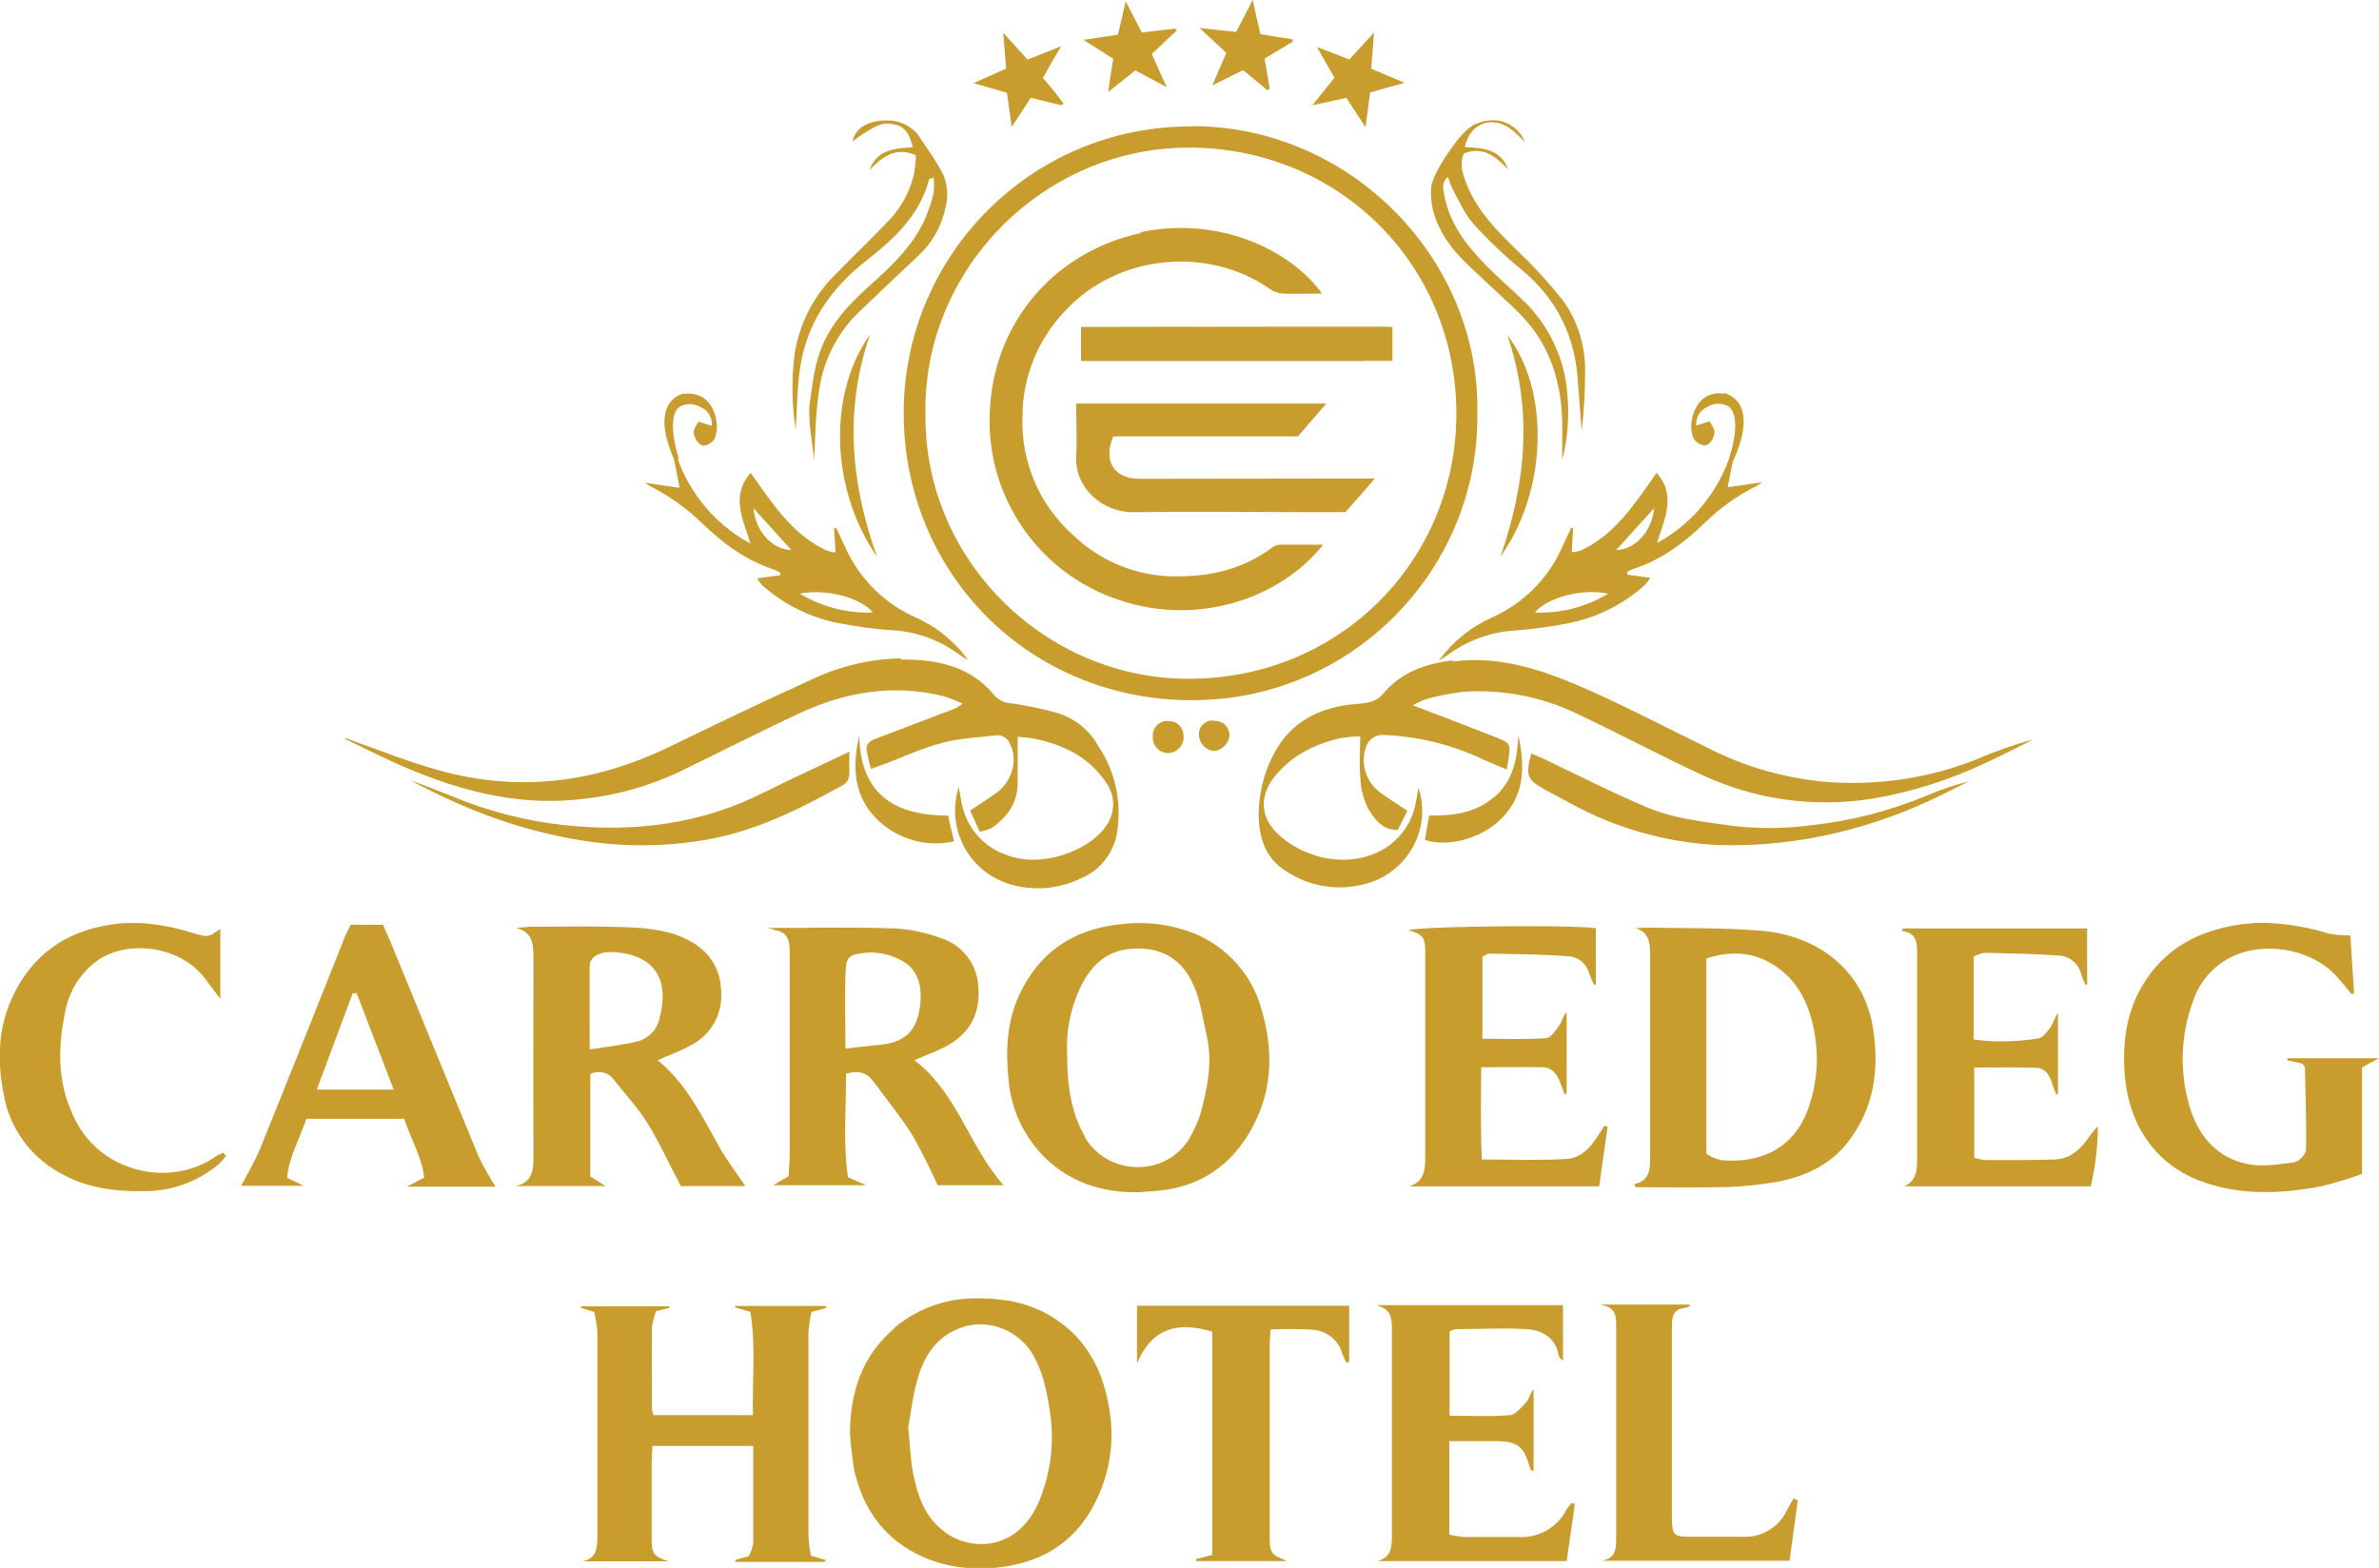
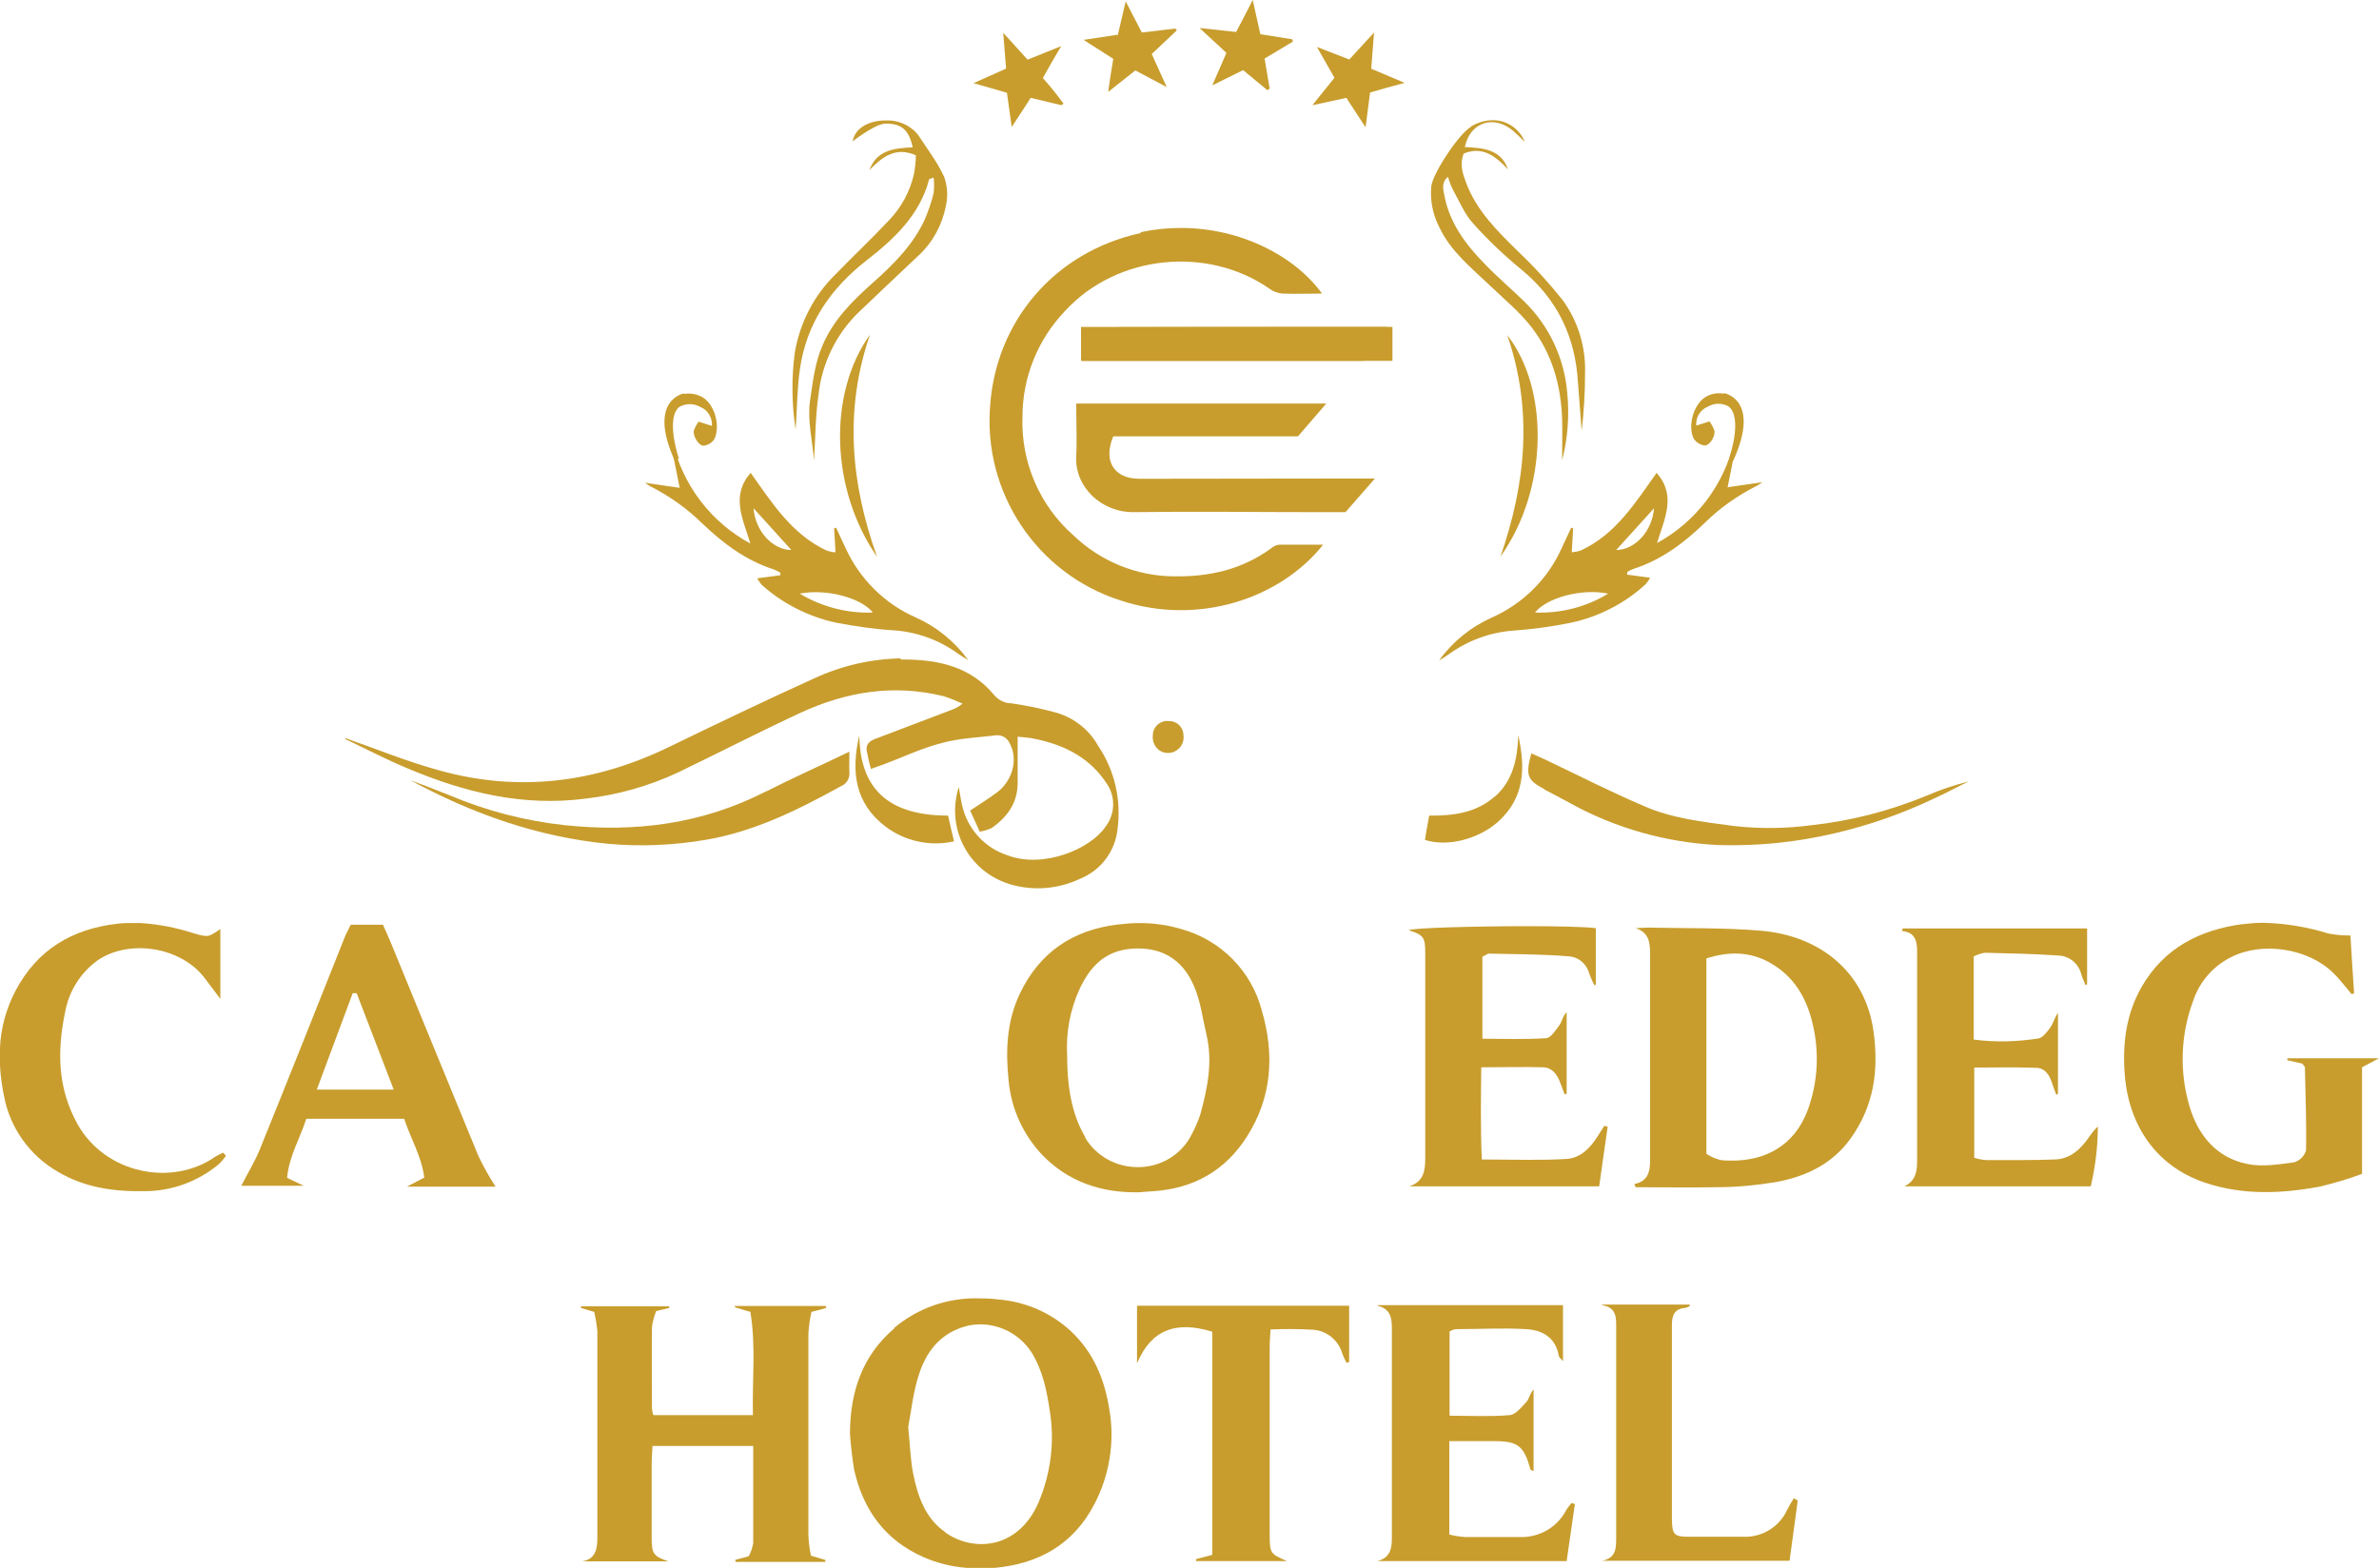
<svg xmlns="http://www.w3.org/2000/svg" id="Capa_1" data-name="Capa 1" viewBox="0 0 84.11 55.44">
  <defs>
    <style>
      .cls-1 {
        fill: #c89d2d;
        stroke-width: 0px;
      }
    </style>
  </defs>
  <path class="cls-1" d="m60.77,41c-.16-.04-.3-.11-.44-.2v-6.91c.78-.25,1.53-.25,2.24.15.85.47,1.31,1.25,1.52,2.18.24,1.01.18,2.06-.18,3.04-.47,1.25-1.49,1.78-2.66,1.78-.16,0-.32,0-.47-.03m-2.95-8.19c.49.16.51.54.51.95v7.26c0,.41-.08.74-.56.84l.05.11c.96,0,1.93.02,2.89,0,.69,0,1.38-.07,2.06-.18,1.05-.19,1.99-.63,2.64-1.53.83-1.15,1.01-2.41.82-3.79-.29-2.13-1.92-3.4-3.99-3.57-1.31-.11-2.64-.08-3.95-.11h-.04c-.15,0-.3.02-.44.02" />
-   <path class="cls-1" d="m29.91,34.22c.02-.42.18-.49.83-.54.39,0,.77.09,1.11.27.6.3.75.91.69,1.52-.09.91-.46,1.39-1.47,1.48-.36.03-.73.08-1.18.13,0-1.03-.03-1.95.01-2.86m-1.32-1.41h-1.16c-.58,0-.01.03-.04.08.52.06.54.44.54.84v7.11c0,.25-.03.5-.04.75l-.54.32h3.28l-.64-.28c-.18-1.21-.06-2.45-.07-3.66.44-.14.75-.03.97.27.47.64.97,1.25,1.39,1.92.32.57.61,1.15.88,1.75h2.33c-1.23-1.39-1.63-3.26-3.15-4.42.4-.18.73-.29,1.04-.45.87-.44,1.3-1.14,1.22-2.13-.03-.8-.56-1.5-1.33-1.74-.52-.19-1.06-.31-1.62-.34-.8-.03-1.61-.03-2.41-.03h-.64" />
-   <path class="cls-1" d="m20.85,34.15c0-.33.38-.52.88-.48,1.54.11,1.92,1.1,1.59,2.33-.08.41-.4.73-.8.83-.51.12-1.04.18-1.67.28,0-1.09-.01-2.03,0-2.97m-2.17-1.36c-.14,0-.29.02-.43.03.56.15.61.54.61,1.02,0,2.36-.01,4.71,0,7.07,0,.5-.04.91-.63,1.04h3.18l-.54-.34v-3.62c.3-.15.66-.06.85.22.38.49.82.95,1.15,1.48.44.71.79,1.48,1.2,2.26h2.28c-.31-.47-.63-.88-.89-1.33-.63-1.11-1.17-2.28-2.21-3.12.4-.18.8-.32,1.16-.52.7-.35,1.13-1.08,1.09-1.87-.02-.95-.51-1.58-1.36-1.95-.71-.31-1.48-.35-2.23-.37-.4-.01-.79-.02-1.18-.02-.67,0-1.35.01-2.02.01" />
  <path class="cls-1" d="m38.37,40.21c-.41-.69-.64-1.58-.64-2.87-.05-.81.1-1.63.44-2.37.36-.77.88-1.34,1.81-1.42,1.07-.09,1.82.36,2.23,1.31.24.54.31,1.16.45,1.75.22.95.03,1.87-.22,2.79-.08.24-.18.47-.3.7-.36.73-1.11,1.18-1.92,1.17-.76,0-1.47-.39-1.86-1.05m1.17-7.53c-1.6.19-2.77.98-3.47,2.44-.47.98-.51,2.03-.4,3.08.09.99.51,1.91,1.19,2.63.92.95,2.08,1.34,3.39,1.32l.56-.04c1.41-.1,2.52-.73,3.28-1.92.89-1.39.99-2.91.53-4.47-.36-1.39-1.44-2.48-2.82-2.87-.49-.15-.99-.22-1.5-.22-.25,0-.5.02-.75.05" />
  <path class="cls-1" d="m79.26,32.68c-1.51.21-2.76.85-3.55,2.23-.52.92-.66,1.9-.6,2.94.09,1.77,1,3.35,2.85,3.97,1.34.45,2.7.39,4.05.14.51-.12,1.01-.27,1.5-.45v-3.77l.6-.32h-3.24v.07l.53.12c.05.07.08.1.09.13.02.98.06,1.96.04,2.94-.06.2-.22.36-.42.42-.54.07-1.12.17-1.65.06-1.09-.22-1.74-1-2.05-2.04-.36-1.22-.32-2.53.13-3.73.22-.67.7-1.22,1.33-1.54,1.11-.57,2.74-.32,3.63.56.23.23.43.49.64.74l.09-.02c-.05-.7-.09-1.4-.13-2.05-.26,0-.52-.02-.78-.07-.74-.23-1.51-.36-2.29-.38-.25,0-.5.02-.75.05" />
  <path class="cls-1" d="m49.8,32.89c.54.18.59.24.59.84v7.22c0,.46-.06.83-.56,1h6.71c.1-.73.2-1.42.3-2.11l-.12-.03-.23.36c-.26.42-.61.78-1.1.81-.96.06-1.92.02-3,.02-.05-1.13-.03-2.18-.02-3.26.77,0,1.48-.02,2.19,0,.32.01.5.26.6.54.05.14.11.28.16.42l.07-.03v-2.88c-.14.14-.16.32-.25.45-.13.18-.3.45-.47.47-.75.05-1.51.02-2.26.02v-2.9c.11-.05.18-.11.23-.11.96.02,1.92.02,2.87.1.33.04.6.29.68.61.05.14.11.28.18.41l.05-.03v-1.99c-.39-.05-1.37-.07-2.45-.07-1.83,0-3.97.06-4.17.14" />
  <path class="cls-1" d="m67.28,32.81l-.04.11c.47.05.54.34.54.73,0,2.44,0,4.88,0,7.32,0,.4-.01.76-.45.98h6.59c.16-.69.25-1.41.25-2.12-.11.11-.21.23-.3.36-.3.44-.67.79-1.22.81-.81.03-1.63.02-2.44.02-.14-.01-.28-.04-.41-.08v-3.19c.76,0,1.48-.02,2.2.01.27,0,.44.22.53.48.05.16.11.31.17.47l.06-.03v-2.86c-.13.17-.16.36-.27.51s-.26.36-.42.39c-.76.12-1.53.14-2.29.04v-2.94c.12-.06.26-.11.4-.13.88.02,1.76.04,2.63.1.37.03.68.29.77.65.04.13.1.26.15.39l.06-.02v-1.98h-6.52Z" />
  <path class="cls-1" d="m12.47,35.12h.14c.43,1.11.86,2.23,1.31,3.41h-2.72l1.27-3.41m-.07-2.42c-.06.13-.12.24-.18.36-1.01,2.54-2.02,5.08-3.04,7.6-.18.43-.43.84-.65,1.27h2.21l-.59-.28c.07-.77.46-1.4.68-2.09h3.46c.24.73.62,1.34.71,2.08l-.61.32h3.13c-.22-.34-.42-.7-.6-1.07-1.03-2.49-2.04-4.98-3.07-7.48-.1-.24-.21-.49-.31-.71h-1.15Z" />
  <path class="cls-1" d="m4.47,32.64c-.1,0-.19.01-.29.02-1.63.18-2.87.92-3.64,2.39-.32.62-.51,1.3-.54,1.99v.65c.02.36.07.71.14,1.06.21,1.13.91,2.11,1.9,2.68.96.57,1.99.71,3.08.69.95,0,1.88-.34,2.61-.95.1-.09.18-.19.26-.3l-.1-.11c-.09.04-.18.08-.26.13-1.54,1.09-3.92.62-4.9-1.16-.7-1.27-.71-2.58-.43-3.93.13-.74.54-1.4,1.15-1.84,1.1-.76,2.97-.5,3.82.67.15.2.29.39.52.69v-2.47c-.43.3-.43.3-.98.14-.59-.19-1.21-.31-1.83-.35h-.51Z" />
  <path class="cls-1" d="m25.99,46.16s0,.05,0,.07l.54.16c.2,1.21.06,2.42.09,3.65h-3.52c-.03-.08-.04-.15-.05-.23,0-.97-.01-1.93,0-2.9.03-.19.08-.38.15-.55l.46-.11v-.06h-3.12v.06l.47.14c.05.23.09.45.11.69,0,2.42,0,4.85,0,7.27,0,.39-.04.78-.54.86h3.05c-.52-.18-.59-.26-.59-.82v-2.64c0-.2.02-.4.03-.62h3.56v3.44c-.03.16-.08.32-.16.46l-.48.13.02.07h3.17v-.07l-.51-.15c-.05-.24-.08-.49-.09-.74,0-2.37,0-4.74,0-7.12.02-.25.05-.51.11-.76l.52-.14s0-.04-.02-.07h-3.17Z" />
  <path class="cls-1" d="m33.41,54.17c-.69-.48-.96-1.25-1.12-2.04-.1-.48-.11-.97-.18-1.67.1-.51.17-1.25.4-1.92.28-.82.8-1.45,1.74-1.67.86-.17,1.74.21,2.22.95.4.65.54,1.35.65,2.1.17,1.07.03,2.17-.39,3.18-.44,1.04-1.23,1.5-2.03,1.5-.46,0-.92-.15-1.29-.42m-1.79-7.21c-1.14.97-1.56,2.25-1.57,3.71.03.44.08.87.15,1.3.32,1.41,1.09,2.48,2.45,3.08.48.21,1,.34,1.52.38h1c1.54-.14,2.77-.82,3.51-2.23.55-1.04.74-2.23.54-3.38-.17-1.07-.56-2.01-1.36-2.76-.7-.65-1.6-1.04-2.55-1.12-.23-.03-.47-.04-.7-.04-1.09-.03-2.16.34-3,1.05" />
  <path class="cls-1" d="m48.7,46.17c.45.11.51.41.51.79,0,2.47,0,4.94,0,7.42,0,.39-.06.7-.51.82h6.69c.1-.67.19-1.35.29-2.02l-.12-.03c-.06.07-.12.15-.17.22-.32.64-.99,1.02-1.7.98-.63,0-1.25,0-1.88,0-.19-.01-.39-.04-.57-.09v-3.3h1.6c.83,0,1.04.17,1.27,1,0,.02.05.03.11.06v-2.89c-.13.14-.15.32-.25.44-.18.19-.39.46-.6.47-.7.06-1.41.02-2.12.02v-2.98c.07-.04.15-.07.22-.08.83,0,1.66-.05,2.49,0,.56.03,1.04.29,1.15.94.01.06.08.11.15.19v-1.98h-6.55Z" />
  <path class="cls-1" d="m40.2,46.17v2.04c.49-1.18,1.37-1.52,2.66-1.12v7.89l-.57.15v.07h3.21c-.59-.25-.61-.28-.61-.94v-6.66c0-.18.02-.36.03-.59.5-.02,1.01-.02,1.51.01.49.04.9.38,1.03.85.04.11.09.22.15.32l.09-.03v-1.99h-7.51Z" />
  <path class="cls-1" d="m56.64,46.15c.54.09.5.47.5.86v7.31c0,.4.02.77-.5.87h6.63l.29-2.13-.14-.08c-.08.13-.16.26-.23.4-.28.62-.91,1-1.59.96h-1.88c-.54,0-.6-.07-.61-.63v-6.86c0-.32.08-.57.46-.6.06-.01.12-.04.18-.07l-.02-.05h-3.1Z" />
-   <path class="cls-1" d="m41.8,24c-5-.12-9.15-4.31-9.08-9.38-.09-5.04,4.1-9.37,9.26-9.4,5.3-.03,9.5,4.09,9.51,9.39.01,5.18-4.1,9.39-9.44,9.39h-.25m.34-19.53h-.04c-5.57-.01-10.1,4.48-10.15,10.05-.04,5.68,4.37,10.21,10.14,10.24,5.73.03,10.21-4.66,10.14-10.12.13-5.44-4.46-10.18-10.09-10.18h0" />
  <path class="cls-1" d="m31.86,23.28c-1.07.02-2.11.26-3.08.71-1.72.78-3.43,1.6-5.14,2.43-2.6,1.26-5.29,1.6-8.08.83-1.14-.31-2.24-.76-3.35-1.15,0,.01,0,.02-.01.03.74.35,1.46.73,2.21,1.04,2.01.85,4.08,1.36,6.29,1.07,1.13-.13,2.23-.44,3.26-.92,1.45-.7,2.87-1.43,4.33-2.11,1.62-.75,3.31-1.03,5.08-.59.22.07.44.16.66.26-.12.1-.26.18-.41.23-.88.33-1.75.67-2.63,1-.2.07-.38.17-.35.42.04.22.09.44.15.66.17-.06.31-.11.45-.16.69-.26,1.36-.58,2.07-.76.62-.17,1.27-.19,1.91-.27.21-.02.4.1.48.29.3.54.11,1.31-.45,1.73-.28.21-.59.4-.95.64l.34.75c.15-.03.29-.07.42-.13.54-.38.91-.87.92-1.57v-1.66c.19.02.42.03.63.08,1.05.22,1.95.68,2.54,1.61.3.46.27,1.07-.07,1.5-.52.77-2.18,1.49-3.47,1-.76-.25-1.34-.86-1.56-1.63-.07-.24-.1-.49-.15-.78-.46,1.42.31,2.94,1.73,3.41h0s.09.03.09.03c.82.24,1.7.17,2.47-.2.73-.29,1.24-.97,1.32-1.75.14-1.03-.1-2.08-.68-2.94-.31-.56-.83-.98-1.45-1.17-.53-.15-1.07-.26-1.62-.34-.23,0-.45-.11-.6-.28-.84-1.03-2.01-1.27-3.23-1.27h-.1" />
-   <path class="cls-1" d="m51.37,23.35c-.98.12-1.86.42-2.5,1.22-.12.13-.28.22-.46.26-.28.07-.58.06-.87.11-1.15.19-2.03.74-2.56,1.83-.31.62-.47,1.31-.48,2,0,.83.23,1.6,1.01,2.06.77.5,1.71.67,2.61.46,1.45-.29,2.4-1.69,2.11-3.14-.02-.1-.05-.2-.08-.3-.04.23-.07.44-.12.65-.17.75-.69,1.37-1.4,1.67-1.22.53-2.66.09-3.47-.7-.61-.59-.63-1.33-.11-1.99.59-.75,1.39-1.15,2.3-1.37.24-.04.49-.07.74-.07,0,.56-.04,1.06.01,1.54.02.36.12.72.29,1.04.21.35.48.73,1.03.73.11-.23.22-.45.34-.68-.36-.24-.66-.42-.94-.63-.52-.37-.74-1.04-.52-1.64.09-.27.36-.44.64-.41,1.22.05,2.41.35,3.51.87.26.12.53.22.82.35.03-.14.04-.21.05-.28.1-.65.1-.65-.51-.89-.92-.36-1.83-.71-2.86-1.1.16-.09.33-.17.51-.23.43-.12.87-.2,1.31-.25,1.37-.09,2.75.18,3.99.78,1.48.7,2.92,1.47,4.41,2.16,1.88.88,3.98,1.17,6.04.84,1.4-.24,2.75-.67,4.03-1.28.56-.26,1.11-.54,1.66-.82-.68.19-1.35.42-1.99.7-1.72.69-3.59.96-5.44.8-1.44-.14-2.85-.55-4.14-1.22-1.34-.65-2.67-1.35-4.03-1.96s-2.7-1.12-4.18-1.12c-.25,0-.51.02-.76.05" />
  <path class="cls-1" d="m27.07,27.99c-2.24,1.15-4.62,1.45-7.09,1.19-1.41-.15-2.79-.51-4.09-1.06-.23-.09-.46-.18-.69-.27s-.46-.18-.69-.26c2.2,1.19,4.51,2.01,7.02,2.25,1.13.1,2.28.05,3.4-.14,1.74-.29,3.3-1.07,4.82-1.91.19-.08.3-.28.28-.48-.01-.21,0-.43,0-.73-1.06.51-2.03.94-2.97,1.42" />
  <path class="cls-1" d="m54.59,27.91c.31.16.63.33.94.5,1.6.88,3.38,1.38,5.2,1.47,1,.03,2-.03,2.99-.19,1.61-.26,3.18-.75,4.65-1.45.42-.19.82-.41,1.24-.61-.51.13-1,.29-1.48.5-1.31.54-2.68.9-4.09,1.05-.9.12-1.81.13-2.72.03-1.09-.15-2.18-.26-3.18-.7-1.2-.51-2.37-1.11-3.55-1.67-.15-.07-.3-.13-.45-.2-.21.78-.15.94.47,1.27" />
  <path class="cls-1" d="m52,4.49c-.41.23-1.36,1.65-1.4,2.12-.04.49.06.99.29,1.43.4.85,1.12,1.42,1.78,2.05.5.48,1.05.93,1.47,1.47.74.95,1.05,2.08,1.09,3.27.01.48,0,.96,0,1.44.2-.77.26-1.58.18-2.38-.1-1.22-.64-2.37-1.52-3.23-.45-.44-.94-.85-1.38-1.31-.69-.7-1.27-1.47-1.45-2.47-.04-.21-.1-.42.13-.63.05.15.1.3.17.44.23.42.42.88.73,1.22.53.59,1.1,1.13,1.71,1.63,1.27,1.05,1.9,2.38,1.99,4,.04.56.09,1.13.13,1.69.08-.67.12-1.35.12-2.03.03-.93-.25-1.85-.8-2.6-.48-.6-1-1.17-1.56-1.7-.74-.73-1.48-1.45-1.85-2.45-.12-.32-.23-.64-.08-1.02.68-.28,1.14.11,1.57.56-.26-.71-.87-.76-1.53-.79.18-.89,1.04-1.15,1.71-.57.14.12.28.26.41.39-.18-.46-.63-.77-1.12-.77-.28,0-.54.08-.78.22" />
  <path class="cls-1" d="m30.14,5q.83-.62,1.17-.63c.56,0,.82.21.96.84-.65.03-1.27.09-1.53.8.44-.44.9-.84,1.64-.52,0,.23-.03.46-.07.68-.14.6-.44,1.16-.87,1.61-.61.65-1.27,1.27-1.89,1.91-.77.75-1.27,1.72-1.45,2.78-.12.9-.11,1.82.03,2.72.05-.69.05-1.42.15-2.13.23-1.63,1.09-2.87,2.38-3.87.96-.75,1.86-1.59,2.19-2.85,0-.01.05-.02.16-.06.02.18.02.36,0,.54-.07.31-.18.61-.3.91-.41.91-1.1,1.6-1.83,2.25s-1.4,1.31-1.79,2.21c-.28.63-.35,1.3-.45,1.97-.1.71.08,1.37.14,2.13.05-.83.05-1.59.16-2.34.12-1.1.62-2.13,1.41-2.9.7-.67,1.41-1.34,2.12-2.01.5-.46.84-1.08.97-1.75.08-.34.06-.7-.06-1.04-.24-.52-.6-.99-.92-1.48-.06-.07-.12-.14-.2-.2-.27-.22-.61-.33-.96-.31-.52,0-1.04.22-1.15.71" />
  <path class="cls-1" d="m39.5,1.23l-1.19.18,1.05.67c-.07.41-.12.74-.18,1.17l.96-.76,1.11.59-.53-1.17.89-.84-.06-.06-1.18.14-.57-1.1c-.11.46-.19.82-.28,1.19" />
  <path class="cls-1" d="m47.72,2.11l-1.16-.45c.23.41.42.74.62,1.09l-.78.97,1.2-.26c.21.33.43.65.68,1.04.06-.46.11-.82.16-1.23l.56-.16.66-.18-1.18-.5c.03-.4.06-.78.1-1.28l-.88.96" />
  <path class="cls-1" d="m43.7,1.13l-1.29-.14.95.88-.5,1.15,1.09-.54.86.71s.05-.04.08-.06l-.18-1.06,1-.6s-.01-.05-.02-.08l-1.13-.18-.27-1.21c-.21.41-.4.78-.58,1.12" />
  <path class="cls-1" d="m35.56,2.43l-1.14.51,1.18.34c.06.43.11.78.17,1.21.26-.39.46-.71.67-1.03l1.09.26.07-.06c-.11-.14-.22-.29-.33-.43s-.25-.3-.4-.47c.21-.38.41-.73.65-1.13l-1.19.48-.86-.95.1,1.27" />
  <path class="cls-1" d="m52.84,28.17c-.65.57-1.45.68-2.31.67-.06.31-.11.59-.15.86.81.26,1.9-.04,2.57-.63.97-.86.98-1.93.73-3.07-.03.82-.18,1.6-.84,2.18" />
  <path class="cls-1" d="m31.31,29.23c.69.52,1.58.71,2.42.52-.08-.34-.15-.63-.21-.91-2.4,0-3.11-1.23-3.14-2.83-.3,1.28-.15,2.4.93,3.22" />
  <path class="cls-1" d="m53.05,19.68c1.69-2.37,1.73-5.92.24-7.83.91,2.64.66,5.24-.24,7.83" />
  <path class="cls-1" d="m31.01,19.69c-.93-2.59-1.17-5.2-.25-7.86-1.51,2.11-1.39,5.5.25,7.86" />
  <path class="cls-1" d="m41.28,25.49c-.28,0-.52.22-.52.5,0,0,0,0,0,0h0c-.04.31.16.59.46.63s.57-.16.62-.46h0c.01-.06.01-.12,0-.18-.01-.28-.25-.5-.53-.48h-.03" />
-   <path class="cls-1" d="m42.91,25.48c-.26-.03-.5.17-.52.43,0,.03,0,.05,0,.08.01.3.24.54.54.57.28-.04.5-.26.54-.54.01-.28-.21-.52-.49-.53h-.07" />
  <path class="cls-1" d="m40.33,8.24c-3.09.68-5.1,3.15-5.32,6.06-.27,3.1,1.64,5.98,4.6,6.93,2.74.91,5.64-.05,7.17-1.97h-1.55c-.11.01-.21.06-.29.13-1.03.75-2.18,1.01-3.44.99-1.32-.01-2.59-.53-3.55-1.45-1.2-1.06-1.86-2.6-1.8-4.2,0-1.39.54-2.72,1.5-3.73,1.86-2.02,5.05-2.3,7.22-.8.13.1.29.16.46.18.45.02.9,0,1.41,0-.98-1.35-2.9-2.32-4.99-2.32-.48,0-.95.05-1.42.15" />
  <path class="cls-1" d="m38.05,14.27c0,.66.03,1.27,0,1.86-.06,1.09.89,1.99,2.03,1.98,2.18-.03,4.33,0,6.5,0h.99l1.04-1.19h-.58c-2.58,0-5.17.01-7.75.01-.89,0-1.29-.63-.92-1.5h6.53l1-1.16h-8.83Z" />
  <path class="cls-1" d="m39.56,11.57c-.12,0-.24.03-.34.09-.35.32-.67.66-1.01.99.02.04.03.07.05.11h9.96c.29-.34.63-.73,1-1.15-.06-.02-.13-.04-.2-.05-3.15,0-6.31,0-9.46.01" />
  <rect class="cls-1" x="38.22" y="11.56" width="11.01" height="1.2" />
  <path class="cls-1" d="m28.28,20.99c.92-.18,2.16.14,2.58.67h-.03c-.9.03-1.79-.21-2.56-.67m-1.63-3.02l1.34,1.48c-.66-.01-1.27-.65-1.34-1.48m-2.93-2.32c.1.5.2,1.01.32,1.6l-1.23-.18c.1.07.15.1.2.13.67.34,1.29.78,1.83,1.31.73.7,1.53,1.3,2.51,1.62.09.03.17.08.25.12v.09s-.82.11-.82.11c.05.08.1.16.16.23.75.67,1.66,1.13,2.64,1.34.68.13,1.36.23,2.05.27.82.06,1.6.35,2.26.83.11.08.23.15.35.22-.48-.66-1.12-1.18-1.86-1.51-1.09-.48-1.97-1.35-2.47-2.44l-.34-.73-.07.02c.02.27.03.54.05.85-.1,0-.21-.03-.31-.06-1.23-.57-1.93-1.68-2.69-2.75-.71.81-.28,1.61-.01,2.5-1.39-.75-2.39-2.06-2.75-3.6l-.09.03" />
  <path class="cls-1" d="m23.86,16.3l.14-.09s-.49-1.44.03-1.83c.23-.12.5-.12.73.01.27.11.43.38.41.67l-.47-.15c-.07.1-.13.2-.17.32-.04.19.18.54.35.53.16-.02.3-.11.38-.24.21-.45.02-1.19-.4-1.46-.2-.12-.44-.17-.67-.13v-.02s-1.32.21-.33,2.39" />
  <path class="cls-1" d="m56.86,20.99c-.77.47-1.66.7-2.56.67h-.03c.42-.53,1.66-.86,2.58-.67m1.63-3.02c-.07.83-.68,1.47-1.34,1.48l1.34-1.48m.1,1.25c.27-.89.7-1.69-.01-2.5-.76,1.07-1.45,2.18-2.69,2.75-.1.03-.2.05-.31.06.02-.31.03-.58.05-.85l-.07-.02-.34.73c-.49,1.09-1.37,1.96-2.47,2.45-.74.33-1.38.85-1.86,1.51.12-.07.24-.14.35-.22.66-.48,1.45-.77,2.26-.83.69-.05,1.37-.14,2.05-.28.98-.21,1.9-.68,2.64-1.36.06-.07.12-.15.16-.23l-.81-.11v-.09c.07-.05.15-.09.24-.12.98-.32,1.78-.92,2.5-1.62.54-.53,1.16-.97,1.84-1.31.05-.02.09-.06.2-.13l-1.23.18c.12-.59.22-1.09.32-1.6l-.09-.03c-.35,1.54-1.35,2.86-2.74,3.61" />
  <path class="cls-1" d="m60.95,13.92c-.23-.04-.47,0-.67.13-.42.28-.61,1.02-.4,1.46.09.13.22.22.38.24.18.02.4-.33.35-.53-.04-.11-.1-.22-.17-.32l-.47.15c-.02-.29.14-.56.41-.67.22-.13.5-.14.73-.01.52.39.03,1.83.03,1.83l.14.09c.99-2.18-.33-2.39-.33-2.39v.02Z" />
</svg>